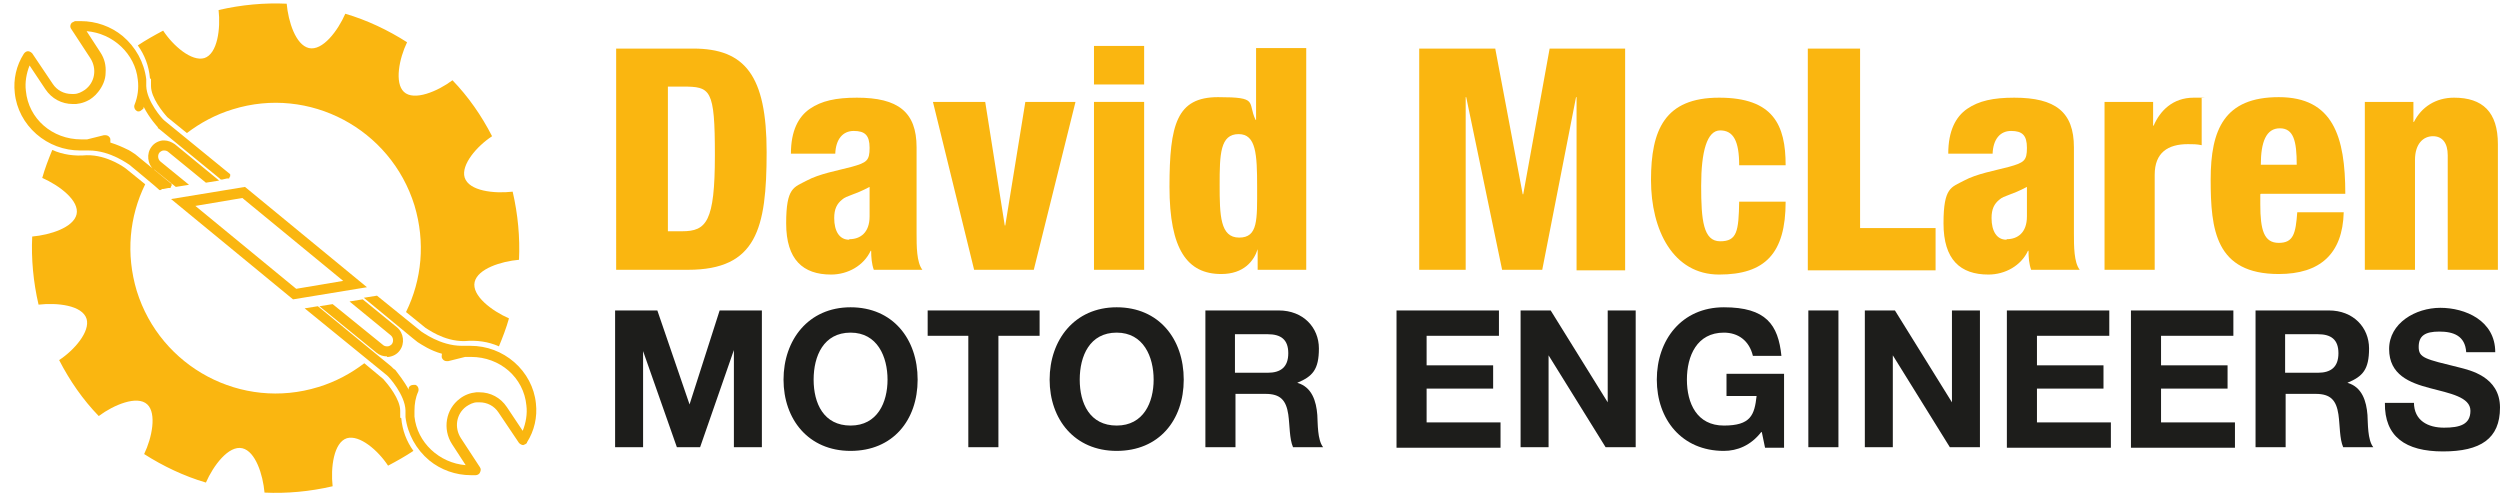
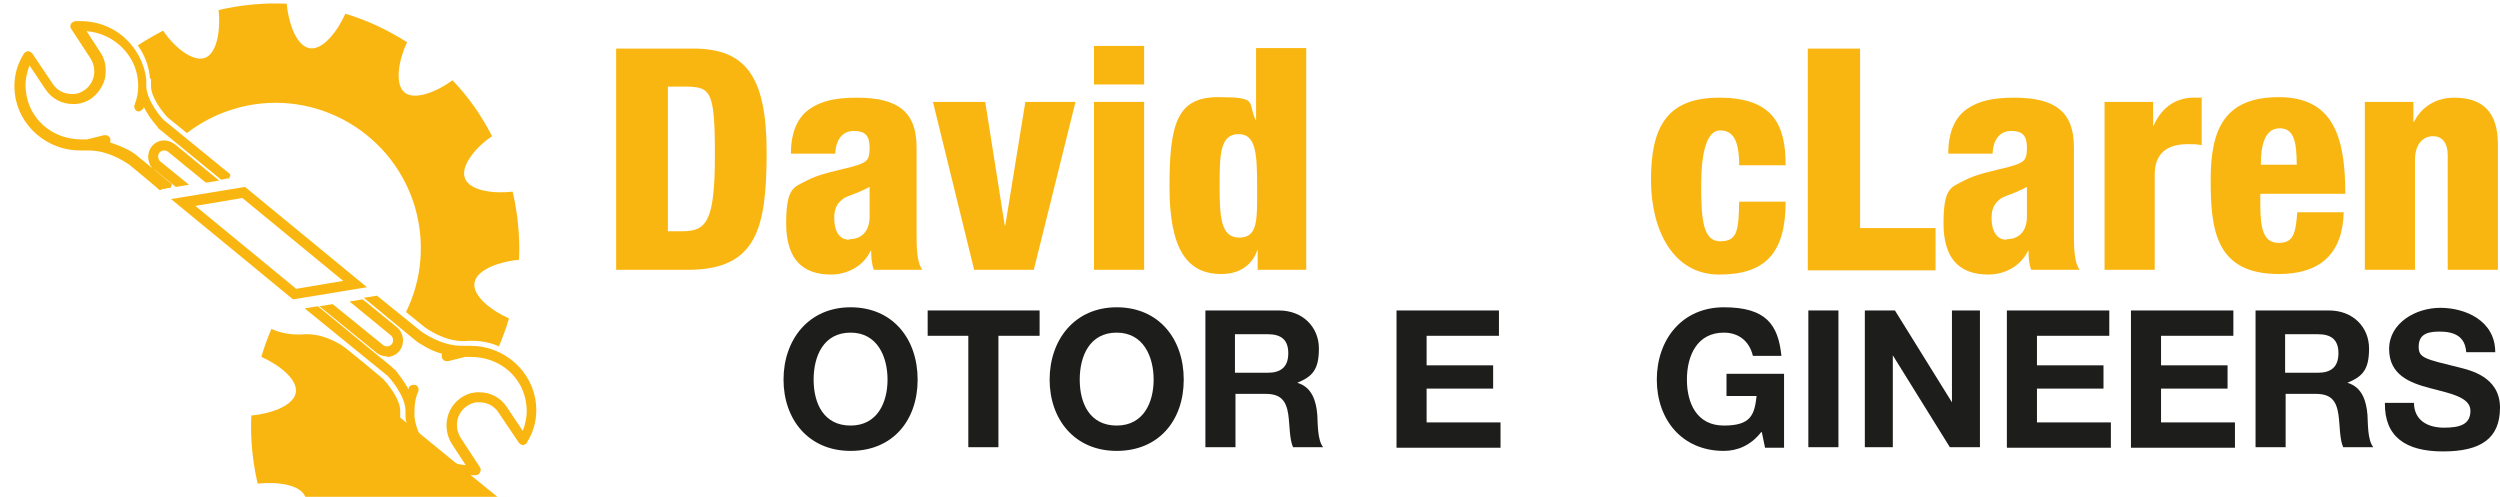
<svg xmlns="http://www.w3.org/2000/svg" id="Layer_1" version="1.1" viewBox="0 0 473.5 94.1">
  <defs>
    <style>
      .st0 {
        fill: #1d1d1b;
      }

      .st1 {
        fill: #fab610;
      }
    </style>
  </defs>
  <path class="st0" d="M433.7-340.7l11-1.8,72.9,59.7c12.6,10.3,14.5,29,4.3,41.7h0c0,.1,0,.1,0,.2-5,6.1-12.1,9.9-19.9,10.7-7.9.8-15.6-1.5-21.7-6.6l-113.4-92.9,11-1.8,107.7,88.2c4.4,3.6,10,5.3,15.6,4.7,5.6-.6,10.7-3.3,14.3-7.7h0s0-.1,0-.1c7.3-9.1,5.9-22.6-3.1-30l-78.6-64.4ZM-65.4-651.1L1.4-596.4s0,0,0,0l10.9-1.8s0,0,0,0c-2.1-1.7-57.8-47.1-77-62.9-4.3-3.5-16.5-9.9-16.5-9.9-13.1-7.1-31.5-15.1-53.3-18.9,0,0,0,0,0,0,3.7-1.2,7.4-2.5,11-4,2-.8,3.2-3.1,2.5-5.2-.8-2.4-3.3-3.5-5.6-2.6,0,0,0,0,0,0l-38.5,9.7c7.7-.8,15.3-2.2,22.8-4.3-7.4,2.1-15,3.5-22.8,4.3-71.8,7.3-135.9-43.3-143-112.9-2.5-24.6,2.3-49,14-70.8,0,0,0,0,0,0l41.6,62.3c13.6,20.3,37,31.5,61.1,29,11.6-1.2,22.8-5.5,32.2-12.6,4.4-3.3,8.3-7,11.6-11.1,18-22,20.4-54.1,4.1-79l-37.7-57.8s0,0,0,0c67.6-2,126.6,47.6,133.3,113.5,2,19.7-.6,39.1-7.8,57.5-.8,2,0,4.4,1.9,5.4s3.9.4,5.1-1.1c.3-.3.5-.7.7-1.1,2.7-6.8,4.7-13.7,6.2-20.7,0,0,0,0,0,0,11.5,32,37,59.1,38.3,60.5l.2.2,1.4,1.1,135.8,111.2s0,0,0,0l10.9-1.8s0,0,0,0L3.6-736.1l-1-.8s0,0,0,0c-2.9-3.2-39.9-43.8-41.3-81.2,0-4.7-.2-9.5-.7-14.3-3.6-35.5-21.1-67.5-49.3-90.2-28.1-22.6-63.6-33.4-100-30.4-1,0-1.9.4-2.6,1.1-1.5,1.5-1.7,3.7-.6,5.4l41.7,63.9c16.9,25.9,10.9,60.5-13.7,78.8-8.2,6.1-17.9,9.9-28.1,11-21.1,2.1-41.5-7.6-53.4-25.3l-45.4-68c-.8-1.2-2.1-1.9-3.6-1.9-1.4,0-2.7.8-3.5,2-15,24.9-21.4,53.1-18.4,81.8,7.5,74.1,75.7,128,151.9,120.4,0,0,0,0,0,0,54.9-1.9,98.5,32.4,99,32.7ZM-5.3-645c-9.1-7.4-10.4-20.9-3.1-30h0c0,0,0-.1,0-.1,3.6-4.4,8.7-7.1,14.3-7.7,5.7-.6,11.2,1.1,15.6,4.7l79.6,65.2,11-1.8-85.3-69.9c-6.1-5-13.8-7.4-21.7-6.6-7.8.8-14.9,4.6-19.9,10.7h0c0,0,0,.2,0,.2-10.2,12.7-8.3,31.4,4.3,41.7l44.8,36.7,11-1.8-50.5-41.4ZM671.4-237.5c76.3-7.7,144.4,46.3,151.9,120.4,2.9,28.7-3.5,56.9-18.4,81.8-.1.2-.2.3-.3.5-.8.9-1.9,1.5-3.1,1.5-1.4,0-2.8-.7-3.6-1.9l-45.4-68c-11.9-17.8-32.3-27.5-53.4-25.3-10.1,1-19.8,4.8-28.1,11-24.6,18.3-30.6,53-13.7,78.8l41.7,63.9c.8,1.2.9,2.8.3,4.1-.6,1.3-1.9,2.2-3.4,2.3-36.5,3-72-7.8-100.1-30.4-28.2-22.7-45.7-54.7-49.3-90.2-.5-4.8-.7-9.5-.7-14.3-1.4-37.4-39.4-78.9-42.5-82.2l-169.4-138.7,11-1.8,163.9,134.2-2.6,3.3,3-2.9c1.4,1.5,27.8,29.4,39.6,61.8,1.5-7.1,3.6-14.1,6.3-21,.8-2.1,3.3-3.2,5.4-2.4,2.1.8,3.2,3.3,2.3,5.4-5.6,14.2-8.5,29-8.6,44.1,0,0,0,0,0,0h0c0,4.5.2,9,.6,13.6,6.7,66,65.8,115.6,133.4,113.5l-37.8-57.8c-19.3-29.6-12.4-69.2,15.7-90.1,9.4-7,20.6-11.4,32.2-12.6,24.1-2.5,47.5,8.7,61.1,29l41.6,62.4c11.7-21.8,16.5-46.2,14-70.8-7.1-69.6-71.2-120.2-143-112.9,0,0,0,0,0,0l-38.5,9.7s0,0,0,0c-2.1.9-4.6-.1-5.5-2.2-.9-2.1.1-4.6,2.2-5.5,3.7-1.5,7.5-2.9,11.3-4.1-42.7-7.4-72.9-31.2-74.4-32.4l2.3-2.9-2.4,2.9-100.6-82.4,11-1.8,94.9,77.7h0c.4.3,44.1,34.7,99,32.7ZM667.8-228.7c-6.1.8-12.1,2-18,3.7,5.9-1.6,11.9-2.8,18-3.7ZM183.3-588.6l254.2,209.4-143.9,23.8-254.2-209.4,143.9-23.8ZM180.9-579.6l-121.6,20.1,236.7,195,121.6-20.1-236.7-195Z" />
  <g>
    <path class="st1" d="M89.2,90c-2.9,0-5.7-1-7.9-2.8-2.5-2.1-4.1-5-4.5-8.2,0-.4,0-.8,0-1.3-.1-2.9-3.1-6.3-3.5-6.6l-15.6-12.7,2.5-.4,13.9,11.4h0s.4.4.4.4l.4.3h0c.5.7,1.6,2,2.5,3.7,0,0,0-.2,0-.3.1-.4.5-.6.9-.6s.2,0,.4,0c.5.2.7.8.5,1.3-.5,1.1-.7,2.3-.7,3.6,0,.4,0,.7,0,1.1.5,4.9,4.7,8.8,9.7,9.2l-2.6-4c-1.8-2.8-1.2-6.6,1.5-8.6.9-.7,2-1.1,3.1-1.2.2,0,.4,0,.6,0,2.1,0,4,1,5.2,2.8l3,4.5c.6-1.5.9-3.2.7-4.8-.5-5.3-5-9.2-10.5-9.2s-.7,0-1.1,0l-3.2.8c-.1,0-.2,0-.3,0-.4,0-.7-.2-.9-.6-.1-.3,0-.6,0-.8-2.2-.6-3.8-1.7-4.6-2.2h0s-.5-.4-.5-.4l-.5-.4h0s-9.2-7.6-9.2-7.6l2.5-.4,8.4,6.8c.1,0,3.5,2.7,7.7,2.7.1,0,.2,0,.3,0,.4,0,.9,0,1.3,0,3.1,0,6,1.1,8.3,3.1,2.3,2,3.8,4.8,4.1,7.8.3,2.6-.3,5.2-1.7,7.4,0,0,0,0,0,.1-.2.2-.4.3-.7.4h0c-.3,0-.6-.2-.8-.4l-3.9-5.8c-.8-1.2-2.1-1.9-3.6-1.9s-.3,0-.4,0c-.8,0-1.5.4-2.1.8-1.9,1.4-2.3,4-1,6l3.6,5.5c.2.3.2.6,0,1-.1.3-.5.5-.8.5-.4,0-.7,0-1.1,0ZM73.3,67.5c-.7,0-1.4-.2-2-.7l-10.8-8.8,2.5-.4,9.5,7.7c.2.2.5.3.8.3s0,0,.1,0c.3,0,.6-.2.8-.4h0c.4-.5.3-1.3-.2-1.7l-7.8-6.4,2.5-.4,6.5,5.3c1.3,1.1,1.5,3.1.5,4.4h0c-.5.7-1.3,1.1-2.1,1.2-.1,0-.2,0-.3,0ZM32.4,37.7l14-2.3,23.1,19-14,2.3-23.1-19ZM56.1,54.7l8.9-1.5-19.1-15.7-8.9,1.5,19.1,15.7ZM30.4,36h-.2c0-.1-5.7-4.8-5.7-4.8-.1,0-3.5-2.7-7.7-2.7s-.2,0-.3,0c-.4,0-.9,0-1.3,0h0c-3.1,0-6-1.1-8.3-3.1-2.3-2-3.8-4.8-4.1-7.8-.3-2.6.3-5.2,1.7-7.4.2-.3.5-.5.8-.5h0c.3,0,.6.2.8.4l3.9,5.8c.8,1.2,2.1,1.9,3.6,1.9.1,0,.3,0,.4,0,.8,0,1.5-.4,2.1-.8,1.9-1.4,2.3-4,1-6l-3.6-5.5c-.3-.4-.2-.9.1-1.2.2-.1.4-.2.6-.3.4,0,.7,0,1.1,0,2.9,0,5.7,1,7.9,2.8,2.5,2.1,4.1,5,4.5,8.2,0,.4,0,.8,0,1.3.1,2.9,3,6.2,3.4,6.5h0s12.5,10.2,12.5,10.2v.4c-.1,0-.2.4-.2.4h-.4c0,0-.9.2-.9.2h0s-.3,0-.3,0l-.2-.2-11.6-9.5h-.1c0-.1,0-.2,0-.2,0,0-1.6-1.7-2.7-3.9,0,0,0,.2,0,.2,0,0,0,.2-.2.3-.2.2-.5.4-.7.4s-.3,0-.4-.1c-.4-.2-.6-.8-.4-1.2.6-1.5.8-3.1.6-4.7-.5-4.9-4.7-8.8-9.7-9.2l2.6,4c.8,1.2,1.1,2.5,1,3.9,0,1.3-.6,2.6-1.4,3.6-.3.4-.7.8-1.1,1.1-.9.7-2,1.1-3.1,1.2-.2,0-.4,0-.6,0-2.1,0-4-1-5.2-2.8l-3-4.5c-.6,1.5-.9,3.2-.7,4.8.5,5.3,5,9.2,10.5,9.2.4,0,.7,0,1.1,0l3.2-.8c.1,0,.2,0,.3,0,.4,0,.8.3.9.7,0,.3,0,.5,0,.7,1.3.4,2.4.9,3.2,1.3.1,0,1.1.6,1.5.9,1.7,1.4,6.6,5.4,6.6,5.4l.3.2v.4c-.1,0-.2.4-.2.4h-.4c0,0-1,.2-1,.2h0s-.2,0-.2,0ZM29.2,32.2c-1.3-1.1-1.5-3.1-.5-4.4h0c.5-.7,1.3-1.1,2.1-1.2.1,0,.2,0,.3,0,.7,0,1.4.3,2,.7l8.4,6.9-2.5.4-7.1-5.8c-.2-.2-.5-.3-.8-.3s0,0-.1,0c-.3,0-.6.2-.8.4h0c-.4.5-.3,1.3.2,1.7l5.4,4.4-2.5.4-4.1-3.3Z" />
    <g>
      <path class="st1" d="M28.6,15c0,.4,0,.9,0,1.3,0,2.2,2.2,4.9,3.1,5.9h0s3.7,3,3.7,3c2.5-1.9,5.4-3.5,8.7-4.5,14.5-4.5,29.9,3.7,34.4,18.2,2.1,7,1.4,14.1-1.6,20.2l3.7,3c.1,0,3.4,2.6,7.4,2.5,2.3-.2,4.5.1,6.5,1,.7-1.7,1.4-3.5,1.9-5.3-3.2-1.4-7.1-4.3-6.5-6.9.6-2.5,5-3.9,8.4-4.2.2-4.2-.2-8.6-1.2-12.9-3.5.4-8.3-.1-9.1-2.7-.7-2.4,2.3-5.9,5.2-7.8-2-3.9-4.5-7.5-7.5-10.6-2.8,2.1-7.3,4-9.2,2.2-1.8-1.7-.9-6.3.6-9.4-3.6-2.3-7.6-4.2-11.7-5.4-1.4,3.2-4.3,7.1-6.9,6.5-2.5-.6-3.9-5-4.2-8.4-4.2-.2-8.6.2-12.9,1.2.4,3.5-.2,8.3-2.7,9.1-2.4.7-5.9-2.3-7.8-5.2-1.7.9-3.3,1.8-4.8,2.8,1.3,1.8,2.1,3.9,2.3,6.2Z" />
-       <path class="st1" d="M75.8,79.1c0-.4,0-.9,0-1.3,0-2.2-2.3-5-3.2-6l-3.6-3c-2.5,1.9-5.4,3.5-8.7,4.5-14.5,4.5-29.9-3.7-34.4-18.2-2.1-7-1.4-14.1,1.6-20.2l-3.7-3c0,0-3.4-2.6-7.4-2.5-2.3.2-4.5-.1-6.5-1-.7,1.7-1.4,3.5-1.9,5.3,3.2,1.4,7.1,4.3,6.5,6.9-.6,2.5-5,3.9-8.4,4.2-.2,4.2.2,8.6,1.2,12.9,3.5-.4,8.3.1,9.1,2.7.7,2.4-2.3,5.9-5.2,7.8,2,3.9,4.5,7.5,7.5,10.6,2.8-2.1,7.3-4,9.2-2.2,1.8,1.7.9,6.3-.6,9.4,3.6,2.3,7.6,4.2,11.7,5.4,1.4-3.2,4.3-7.1,6.9-6.5,2.5.6,3.9,5,4.2,8.4,4.2.2,8.6-.2,12.9-1.2-.4-3.5.2-8.3,2.7-9.1,2.4-.7,5.9,2.3,7.8,5.2,1.7-.9,3.3-1.8,4.8-2.8-1.3-1.8-2.1-3.9-2.3-6.2Z" />
+       <path class="st1" d="M75.8,79.1c0-.4,0-.9,0-1.3,0-2.2-2.3-5-3.2-6l-3.6-3l-3.7-3c0,0-3.4-2.6-7.4-2.5-2.3.2-4.5-.1-6.5-1-.7,1.7-1.4,3.5-1.9,5.3,3.2,1.4,7.1,4.3,6.5,6.9-.6,2.5-5,3.9-8.4,4.2-.2,4.2.2,8.6,1.2,12.9,3.5-.4,8.3.1,9.1,2.7.7,2.4-2.3,5.9-5.2,7.8,2,3.9,4.5,7.5,7.5,10.6,2.8-2.1,7.3-4,9.2-2.2,1.8,1.7.9,6.3-.6,9.4,3.6,2.3,7.6,4.2,11.7,5.4,1.4-3.2,4.3-7.1,6.9-6.5,2.5.6,3.9,5,4.2,8.4,4.2.2,8.6-.2,12.9-1.2-.4-3.5.2-8.3,2.7-9.1,2.4-.7,5.9,2.3,7.8,5.2,1.7-.9,3.3-1.8,4.8-2.8-1.3-1.8-2.1-3.9-2.3-6.2Z" />
    </g>
  </g>
  <g>
    <g>
      <path class="st1" d="M116.7,9.2h14.6c9.8,0,13.9,5.1,13.9,19.6s-1.9,22.3-14.9,22.3h-13.6V9.2ZM126.6,43.8h2.6c4.6,0,6.2-1.8,6.2-14.4s-.8-13-6.1-13h-2.8v27.4Z" />
      <path class="st1" d="M149.8,29.1c0-4.3,1.4-7,3.6-8.5,2.2-1.5,4.9-2.1,8.9-2.1,7.8,0,11.3,2.7,11.3,9.4v16.3c0,2.4,0,5.5,1.1,6.9h-9.2c-.4-1.1-.5-2.4-.5-3.6h-.1c-1.3,2.8-4.3,4.5-7.5,4.5-5.3,0-8.5-2.8-8.5-9.7s1.5-6.8,3.9-8.1c2.4-1.3,5.9-1.9,8.5-2.6,2.9-.8,3.4-1.2,3.4-3.6s-.9-3.2-3-3.2-3.4,1.6-3.5,4.3h-8.5ZM160.9,45.3c2,0,3.8-1.2,3.8-4.3s0-4.3,0-5.6c-3,1.6-4.3,1.6-5.2,2.4-1,.8-1.5,1.8-1.5,3.5,0,2.5,1,4.1,2.8,4.1Z" />
      <path class="st1" d="M176.7,19.3h9.9l3.7,23.4h.1l3.8-23.4h9.5l-7.9,31.8h-11.3l-7.8-31.8Z" />
      <path class="st1" d="M207.2,8.7h9.5v7.3h-9.5v-7.3ZM207.2,19.3h9.5v31.8h-9.5v-31.8Z" />
      <path class="st1" d="M238.3,47.2h-.1c-.7,2.2-2.6,4.7-6.9,4.7-6.4,0-9.8-4.6-9.8-16.5s1.4-17,9.2-17,5.5.9,7.1,4.3h.1v-13.6h9.5v42h-9.2v-3.9ZM234.6,25.4c-3.5,0-3.6,3.8-3.6,9.6s.1,10,3.7,10,3.4-3.4,3.4-9.6-.2-10-3.5-10Z" />
-       <path class="st1" d="M268.7,9.2h14.5l5.2,27.6h.1l5-27.6h14.3v42h-9.2V18.4h-.1l-6.4,32.7h-7.6l-6.8-32.7h-.1v32.7h-8.8V9.2Z" />
      <path class="st1" d="M329.4,31.3c0-4.6-1.1-6.6-3.6-6.6s-3.6,4-3.6,10.5.4,10.5,3.6,10.5,3.5-1.9,3.6-7.5h8.8c0,9.8-3.9,13.8-12.6,13.8s-12.9-8.4-12.9-17.9,2.6-15.6,12.9-15.6,12.6,5.2,12.6,12.8h-8.8Z" />
      <path class="st1" d="M342.4,9.2h9.9v34h14.3v8h-24.2V9.2Z" />
      <path class="st1" d="M369,29.1c0-4.3,1.4-7,3.6-8.5,2.2-1.5,4.9-2.1,8.9-2.1,7.8,0,11.3,2.7,11.3,9.4v16.3c0,2.4,0,5.5,1.1,6.9h-9.2c-.4-1.1-.5-2.4-.5-3.6h-.1c-1.3,2.8-4.3,4.5-7.5,4.5-5.3,0-8.5-2.8-8.5-9.7s1.5-6.8,3.9-8.1c2.4-1.3,5.9-1.9,8.5-2.6,2.9-.8,3.4-1.2,3.4-3.6s-.9-3.2-3-3.2-3.4,1.6-3.5,4.3h-8.5ZM380.1,45.3c2,0,3.8-1.2,3.8-4.3s0-4.3,0-5.6c-3,1.6-4.3,1.6-5.2,2.4-1,.8-1.5,1.8-1.5,3.5,0,2.5,1,4.1,2.8,4.1Z" />
      <path class="st1" d="M398.6,19.3h9.2v4.5h.1c1.2-2.8,3.6-5.3,7.6-5.3s.9,0,1.5.1v8.9c-.9-.2-1.7-.2-2.6-.2-3.8,0-6.3,1.6-6.3,5.8v18h-9.5v-31.8Z" />
      <path class="st1" d="M428.1,36.8v1.9c0,4.9.7,7.3,3.5,7.3s3.2-1.8,3.5-5.8h8.8c-.2,7.9-4.5,11.7-12.3,11.7-12,0-12.9-8.4-12.9-17.9s2.6-15.6,12.9-15.6,12.6,7.5,12.6,18.3h-16ZM435,31.2c0-4.5-.6-6.9-3.2-6.9s-3.6,2.6-3.6,6.9h6.9Z" />
      <path class="st1" d="M447.9,19.3h9.2v3.8h.1c1.4-2.8,4.1-4.6,7.6-4.6,5.4,0,8.3,2.7,8.3,8.8v23.8h-9.5v-21.7c0-2.3-1-3.6-2.8-3.6s-3.4,1.4-3.4,4.5v20.8h-9.5v-31.8Z" />
    </g>
    <g>
-       <path class="st0" d="M116.5,58.8h8l6.1,17.8h0l5.7-17.8h8v25.9h-5.3v-18.4h0l-6.4,18.4h-4.4l-6.4-18.2h0v18.2h-5.3v-25.9Z" />
      <path class="st0" d="M161.1,58.2c8,0,12.7,6,12.7,13.7s-4.7,13.5-12.7,13.5-12.7-6-12.7-13.5,4.7-13.7,12.7-13.7ZM161.1,80.6c5.1,0,7-4.4,7-8.7s-1.9-8.9-7-8.9-7,4.4-7,8.9,1.9,8.7,7,8.7Z" />
      <path class="st0" d="M183.5,63.6h-7.8v-4.8h21.2v4.8h-7.8v21.1h-5.7v-21.1Z" />
      <path class="st0" d="M211.5,58.2c8,0,12.7,6,12.7,13.7s-4.7,13.5-12.7,13.5-12.7-6-12.7-13.5,4.7-13.7,12.7-13.7ZM211.5,80.6c5.1,0,7-4.4,7-8.7s-1.9-8.9-7-8.9-7,4.4-7,8.9,1.9,8.7,7,8.7Z" />
      <path class="st0" d="M228.2,58.8h14c4.6,0,7.6,3.2,7.6,7.2s-1.2,5.3-4.1,6.5h0c2.8.8,3.6,3.5,3.8,6.1.1,1.6,0,4.7,1.1,6.1h-5.7c-.7-1.6-.6-4.1-.9-6.2-.4-2.7-1.5-3.9-4.3-3.9h-5.7v10.1h-5.7v-25.9ZM233.9,70.6h6.2c2.5,0,3.9-1.1,3.9-3.7s-1.4-3.6-3.9-3.6h-6.2v7.3Z" />
      <path class="st0" d="M264.5,58.8h19.4v4.8h-13.7v5.6h12.6v4.4h-12.6v6.4h14v4.8h-19.7v-25.9Z" />
-       <path class="st0" d="M288,58.8h5.7l10.8,17.4h0v-17.4h5.3v25.9h-5.7l-10.8-17.4h0v17.4h-5.3v-25.9Z" />
      <path class="st0" d="M333.6,81.8c-2,2.6-4.6,3.6-7.1,3.6-8,0-12.7-6-12.7-13.5s4.7-13.7,12.7-13.7,10.3,3.3,10.9,9.2h-5.4c-.7-2.9-2.8-4.4-5.5-4.4-5.1,0-7,4.4-7,8.9s1.9,8.7,7,8.7,5.8-2,6.2-5.6h-5.7v-4.2h10.9v14h-3.6l-.6-2.9Z" />
      <path class="st0" d="M342.5,58.8h5.7v25.9h-5.7v-25.9Z" />
      <path class="st0" d="M353.2,58.8h5.7l10.8,17.4h0v-17.4h5.3v25.9h-5.7l-10.8-17.4h0v17.4h-5.3v-25.9Z" />
      <path class="st0" d="M380.1,58.8h19.4v4.8h-13.7v5.6h12.6v4.4h-12.6v6.4h14v4.8h-19.7v-25.9Z" />
      <path class="st0" d="M403.6,58.8h19.4v4.8h-13.7v5.6h12.6v4.4h-12.6v6.4h14v4.8h-19.7v-25.9Z" />
      <path class="st0" d="M427.1,58.8h14c4.6,0,7.6,3.2,7.6,7.2s-1.2,5.3-4.1,6.5h0c2.8.8,3.6,3.5,3.8,6.1.1,1.6,0,4.7,1.1,6.1h-5.7c-.7-1.6-.6-4.1-.9-6.2-.4-2.7-1.5-3.9-4.3-3.9h-5.7v10.1h-5.7v-25.9ZM432.8,70.6h6.2c2.5,0,3.9-1.1,3.9-3.7s-1.4-3.6-3.9-3.6h-6.2v7.3Z" />
      <path class="st0" d="M457.2,76.2c0,3.5,2.7,4.8,5.7,4.8s5-.6,5-3.2-3.9-3.3-7.7-4.3c-3.8-1-7.7-2.5-7.7-7.4s5-7.8,9.7-7.8,10.4,2.4,10.4,8.4h-5.5c-.2-3.1-2.4-3.9-5.1-3.9s-3.9.8-3.9,2.9,1.2,2.3,7.7,3.9c1.9.5,7.7,1.7,7.7,7.6s-3.7,8.3-10.8,8.3-11.1-2.8-11-9.2h5.5Z" />
    </g>
  </g>
</svg>